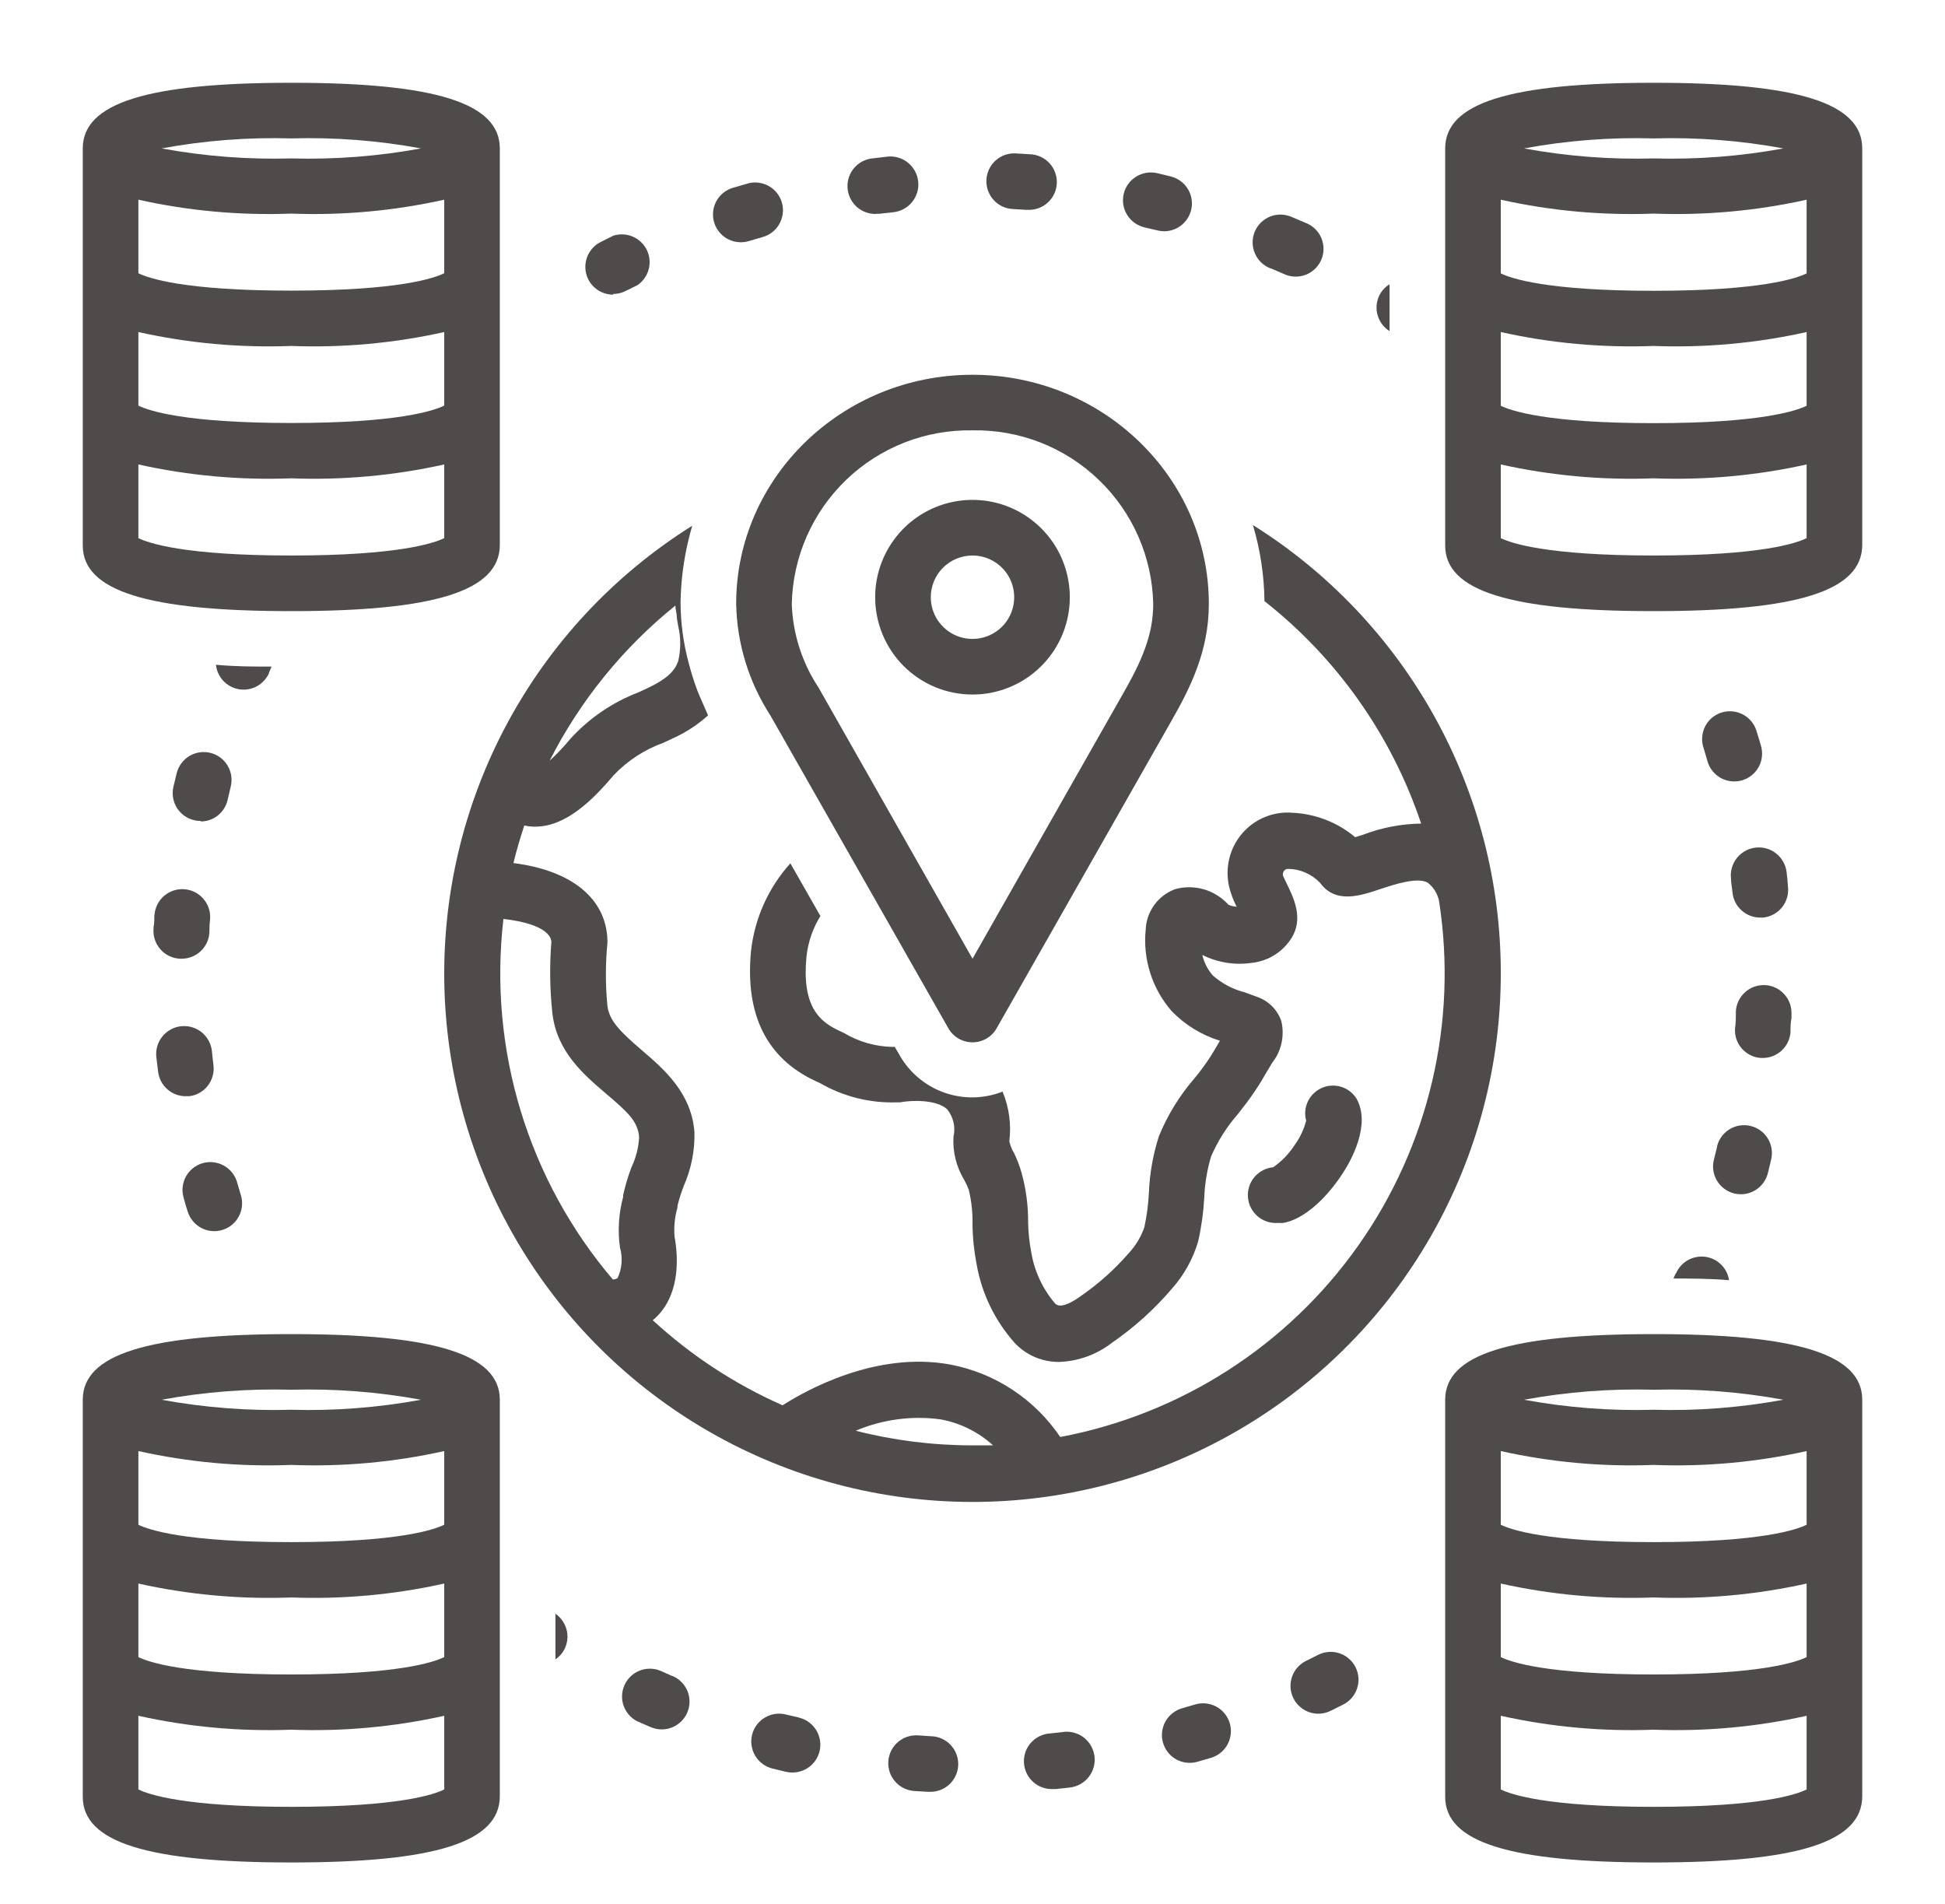
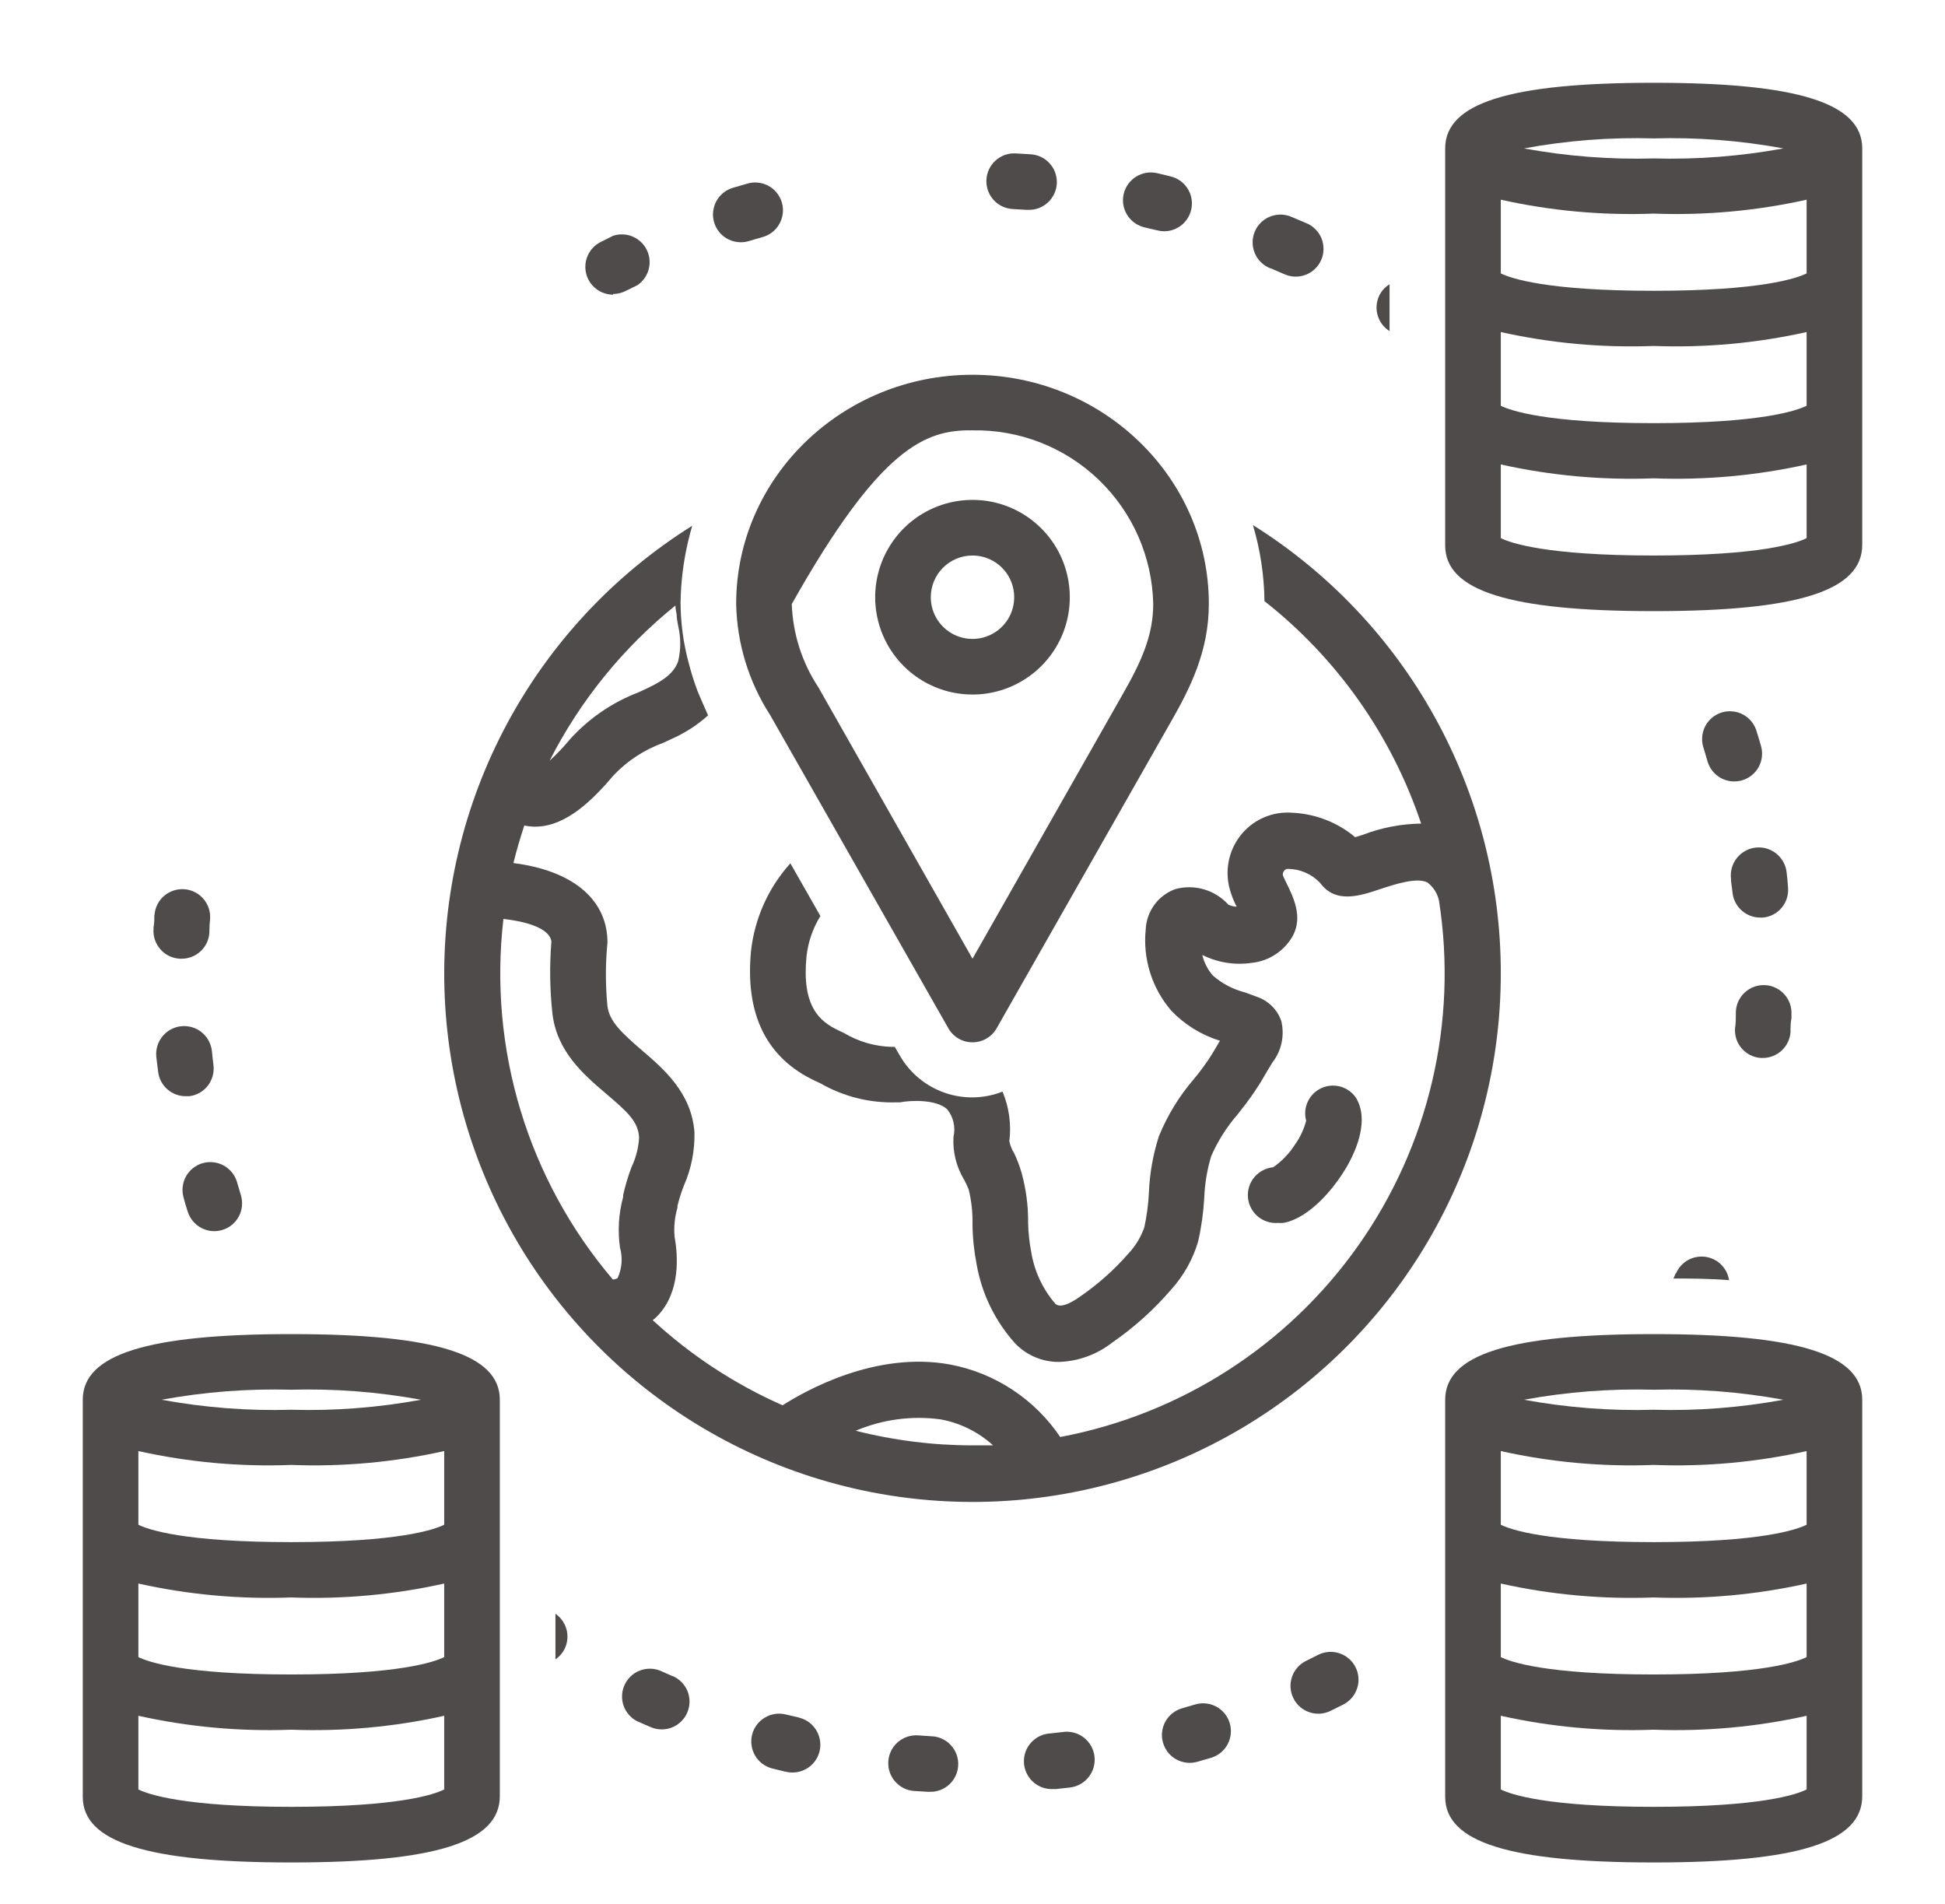
<svg xmlns="http://www.w3.org/2000/svg" width="47" height="46" viewBox="0 0 47 46" fill="none">
  <path d="M30.766 28.203C30.588 28.22 30.424 28.306 30.309 28.444C30.195 28.581 30.14 28.759 30.157 28.937C30.173 29.115 30.26 29.28 30.397 29.394C30.535 29.508 30.712 29.563 30.891 29.547C30.932 29.551 30.974 29.551 31.015 29.547C31.687 29.419 32.255 28.64 32.409 28.405C32.641 28.069 33.142 27.172 32.775 26.537C32.688 26.402 32.556 26.303 32.402 26.257C32.249 26.212 32.084 26.222 31.937 26.288C31.791 26.353 31.672 26.469 31.604 26.613C31.535 26.758 31.52 26.923 31.563 27.078C31.509 27.284 31.418 27.479 31.294 27.652C31.156 27.869 30.977 28.056 30.766 28.203Z" fill="#4F4B4B" />
  <path d="M36.266 23.5C36.265 21.338 35.715 19.211 34.667 17.32C33.619 15.428 32.108 13.834 30.276 12.686C30.454 13.283 30.548 13.901 30.555 14.524C32.314 15.907 33.63 17.776 34.341 19.899C33.858 19.906 33.38 19.998 32.93 20.171L32.748 20.228C32.32 19.869 31.785 19.662 31.227 19.637C30.999 19.619 30.77 19.655 30.56 19.743C30.349 19.83 30.162 19.967 30.014 20.14C29.865 20.315 29.759 20.522 29.705 20.745C29.651 20.968 29.65 21.2 29.701 21.424C29.742 21.592 29.803 21.754 29.883 21.907C29.814 21.904 29.747 21.888 29.685 21.86C29.526 21.684 29.321 21.555 29.093 21.488C28.865 21.422 28.623 21.42 28.395 21.484C28.194 21.559 28.02 21.69 27.894 21.863C27.768 22.036 27.695 22.241 27.686 22.455C27.649 22.808 27.686 23.165 27.793 23.504C27.899 23.842 28.075 24.155 28.307 24.424C28.63 24.76 29.034 25.009 29.48 25.146L29.456 25.186C29.375 25.324 29.295 25.462 29.208 25.593C29.12 25.724 28.972 25.929 28.848 26.073C28.495 26.484 28.21 26.949 28.005 27.451C27.863 27.892 27.781 28.351 27.763 28.814C27.749 29.097 27.712 29.378 27.652 29.654C27.57 29.889 27.44 30.104 27.269 30.286C26.922 30.684 26.526 31.036 26.09 31.334C25.986 31.408 25.64 31.643 25.499 31.498C25.194 31.142 24.992 30.709 24.918 30.245C24.874 30.015 24.849 29.781 24.844 29.547C24.848 29.135 24.794 28.724 24.683 28.327C24.637 28.169 24.579 28.015 24.508 27.867C24.452 27.777 24.412 27.678 24.39 27.575C24.441 27.168 24.384 26.754 24.226 26.375C23.778 26.551 23.283 26.561 22.829 26.403C22.375 26.245 21.992 25.93 21.75 25.515L21.622 25.294H21.541C21.136 25.282 20.741 25.166 20.393 24.958L20.272 24.901C19.795 24.679 19.371 24.306 19.489 23.107C19.527 22.761 19.641 22.428 19.825 22.133L19.099 20.859C18.568 21.448 18.236 22.188 18.148 22.976C18.001 24.508 18.521 25.566 19.701 26.117L19.818 26.171C20.382 26.496 21.025 26.657 21.676 26.634H21.753C21.995 26.584 22.62 26.557 22.885 26.799C22.961 26.891 23.014 27 23.041 27.117C23.068 27.233 23.067 27.354 23.04 27.471C23.02 27.834 23.11 28.195 23.298 28.505C23.341 28.582 23.378 28.662 23.409 28.744C23.476 29.019 23.506 29.301 23.5 29.584C23.504 29.91 23.538 30.235 23.601 30.555C23.726 31.263 24.047 31.921 24.528 32.456C24.666 32.601 24.832 32.715 25.017 32.793C25.201 32.87 25.4 32.909 25.6 32.906C26.065 32.889 26.513 32.724 26.88 32.436C27.412 32.069 27.894 31.634 28.314 31.142C28.609 30.813 28.827 30.421 28.952 29.997C29.031 29.65 29.08 29.297 29.1 28.942C29.113 28.6 29.169 28.262 29.268 27.934C29.428 27.568 29.643 27.228 29.906 26.926C30.044 26.752 30.185 26.57 30.316 26.375C30.447 26.181 30.518 26.06 30.612 25.895L30.746 25.673C30.855 25.532 30.932 25.369 30.969 25.194C31.006 25.02 31.003 24.839 30.961 24.666C30.913 24.531 30.836 24.408 30.734 24.308C30.632 24.207 30.509 24.131 30.373 24.084L30.081 23.977C29.795 23.904 29.53 23.765 29.308 23.57C29.184 23.428 29.096 23.257 29.053 23.073C29.421 23.257 29.836 23.324 30.242 23.265C30.452 23.244 30.654 23.172 30.83 23.054C31.006 22.937 31.15 22.779 31.25 22.593C31.482 22.133 31.25 21.672 31.085 21.333C31.055 21.269 31.008 21.175 31.002 21.155C30.997 21.134 30.997 21.113 31.003 21.093C31.008 21.072 31.018 21.053 31.032 21.037C31.043 21.022 31.059 21.01 31.076 21.002C31.094 20.995 31.113 20.992 31.133 20.994C31.276 20.996 31.418 21.027 31.549 21.085C31.681 21.143 31.799 21.226 31.898 21.33C32.271 21.844 32.866 21.645 33.346 21.484C33.702 21.367 34.24 21.189 34.495 21.323C34.639 21.433 34.738 21.592 34.774 21.77C35.229 24.695 34.528 27.682 32.819 30.099C31.111 32.516 28.529 34.173 25.62 34.72C25.315 34.268 24.923 33.88 24.468 33.58C24.012 33.279 23.502 33.072 22.966 32.97C21.155 32.634 19.442 33.615 18.911 33.954C17.759 33.446 16.699 32.751 15.773 31.898C15.817 31.863 15.859 31.825 15.898 31.784C16.442 31.21 16.385 30.346 16.301 29.883C16.28 29.645 16.304 29.406 16.371 29.177V29.134C16.411 28.97 16.462 28.81 16.523 28.653C16.703 28.245 16.792 27.802 16.781 27.356C16.711 26.406 16.042 25.831 15.505 25.371C15.021 24.954 14.722 24.676 14.678 24.303C14.629 23.798 14.629 23.289 14.678 22.784C14.68 22.76 14.68 22.735 14.678 22.71C14.645 21.703 13.808 21.031 12.407 20.853C12.481 20.544 12.572 20.245 12.669 19.946C12.741 19.961 12.814 19.97 12.888 19.973H12.935C13.691 19.973 14.346 19.301 14.833 18.726C15.164 18.379 15.571 18.114 16.022 17.95L16.274 17.833C16.579 17.694 16.861 17.509 17.11 17.285C17.11 17.285 16.875 16.751 16.855 16.694C16.772 16.474 16.701 16.25 16.643 16.022C16.513 15.542 16.447 15.047 16.445 14.55C16.454 14.057 16.514 13.566 16.627 13.086C16.657 12.958 16.691 12.827 16.727 12.703C14.844 13.882 13.3 15.533 12.25 17.491C11.199 19.45 10.679 21.649 10.739 23.871C10.8 26.093 11.439 28.26 12.594 30.159C13.749 32.058 15.38 33.622 17.326 34.697C19.271 35.772 21.463 36.32 23.686 36.288C25.908 36.256 28.083 35.644 29.997 34.513C31.91 33.382 33.495 31.771 34.594 29.839C35.694 27.908 36.27 25.722 36.266 23.5ZM16.321 14.631C16.321 14.715 16.345 14.796 16.351 14.85C16.351 14.957 16.378 15.051 16.388 15.125C16.454 15.405 16.454 15.695 16.388 15.975C16.301 16.227 16.086 16.418 15.669 16.616L15.431 16.727C14.797 16.969 14.23 17.357 13.775 17.86C13.623 18.045 13.457 18.219 13.281 18.38C14.018 16.93 15.054 15.652 16.321 14.631ZM15.259 28.203C15.176 28.422 15.109 28.646 15.058 28.875V28.919C14.95 29.317 14.924 29.733 14.981 30.141C15.051 30.387 15.031 30.649 14.924 30.88C14.89 30.903 14.85 30.915 14.809 30.914C13.794 29.722 13.035 28.333 12.58 26.834C12.125 25.335 11.984 23.759 12.165 22.203C12.659 22.257 13.284 22.411 13.324 22.751C13.278 23.327 13.286 23.906 13.348 24.481C13.452 25.405 14.107 25.966 14.635 26.416C15.162 26.866 15.417 27.088 15.444 27.481C15.43 27.731 15.367 27.976 15.259 28.203ZM23.5 34.922C22.548 34.922 21.6 34.804 20.678 34.569C21.324 34.295 22.032 34.2 22.727 34.294C23.201 34.38 23.641 34.598 23.997 34.922C23.836 34.922 23.668 34.922 23.5 34.922Z" fill="#4F4B4B" />
-   <path d="M18.609 17.275L22.916 24.844C22.974 24.947 23.059 25.033 23.162 25.093C23.264 25.153 23.381 25.184 23.5 25.184C23.619 25.184 23.736 25.153 23.838 25.093C23.941 25.033 24.026 24.947 24.084 24.844L28.287 17.453C28.754 16.637 29.211 15.743 29.211 14.591C29.211 11.537 26.648 9.055 23.5 9.055C20.352 9.055 17.789 11.537 17.789 14.591C17.808 15.544 18.092 16.474 18.609 17.275ZM23.5 10.398C24.635 10.377 25.732 10.806 26.55 11.592C27.369 12.378 27.843 13.456 27.867 14.591C27.867 15.337 27.595 15.965 27.118 16.795L23.5 23.164L19.778 16.61C19.381 16.01 19.158 15.313 19.133 14.594C19.157 13.459 19.63 12.38 20.449 11.593C21.267 10.806 22.365 10.377 23.5 10.398Z" fill="#4F4B4B" />
+   <path d="M18.609 17.275L22.916 24.844C22.974 24.947 23.059 25.033 23.162 25.093C23.264 25.153 23.381 25.184 23.5 25.184C23.619 25.184 23.736 25.153 23.838 25.093C23.941 25.033 24.026 24.947 24.084 24.844L28.287 17.453C28.754 16.637 29.211 15.743 29.211 14.591C29.211 11.537 26.648 9.055 23.5 9.055C20.352 9.055 17.789 11.537 17.789 14.591C17.808 15.544 18.092 16.474 18.609 17.275ZM23.5 10.398C24.635 10.377 25.732 10.806 26.55 11.592C27.369 12.378 27.843 13.456 27.867 14.591C27.867 15.337 27.595 15.965 27.118 16.795L23.5 23.164L19.778 16.61C19.381 16.01 19.158 15.313 19.133 14.594C21.267 10.806 22.365 10.377 23.5 10.398Z" fill="#4F4B4B" />
  <path d="M23.5 16.781C23.965 16.781 24.42 16.643 24.806 16.385C25.193 16.127 25.495 15.759 25.673 15.33C25.851 14.9 25.897 14.427 25.806 13.971C25.716 13.515 25.492 13.096 25.163 12.767C24.834 12.438 24.415 12.214 23.959 12.123C23.503 12.033 23.03 12.079 22.6 12.257C22.17 12.435 21.803 12.736 21.545 13.123C21.286 13.51 21.148 13.965 21.148 14.43C21.148 15.053 21.396 15.652 21.837 16.093C22.278 16.534 22.876 16.781 23.5 16.781ZM23.5 13.422C23.699 13.422 23.894 13.481 24.06 13.592C24.226 13.703 24.355 13.86 24.431 14.044C24.507 14.228 24.527 14.431 24.488 14.626C24.45 14.822 24.354 15.001 24.213 15.142C24.072 15.283 23.892 15.379 23.697 15.418C23.501 15.457 23.299 15.437 23.114 15.361C22.93 15.284 22.773 15.155 22.662 14.99C22.551 14.824 22.492 14.629 22.492 14.43C22.492 14.162 22.598 13.906 22.787 13.717C22.976 13.528 23.233 13.422 23.5 13.422Z" fill="#4F4B4B" />
  <path d="M14.816 7.103C14.922 7.103 15.027 7.077 15.121 7.029L15.407 6.888C15.54 6.796 15.635 6.66 15.676 6.504C15.717 6.348 15.7 6.182 15.629 6.037C15.557 5.893 15.436 5.778 15.287 5.716C15.139 5.653 14.973 5.646 14.819 5.695L14.51 5.85C14.376 5.918 14.269 6.03 14.206 6.167C14.143 6.304 14.128 6.458 14.163 6.605C14.198 6.752 14.282 6.882 14.4 6.975C14.519 7.069 14.665 7.119 14.816 7.12V7.103Z" fill="#4F4B4B" />
  <path d="M16.25 40.498L15.955 40.367C15.794 40.302 15.613 40.302 15.452 40.367C15.29 40.432 15.161 40.557 15.09 40.716C15.019 40.875 15.012 41.055 15.071 41.219C15.131 41.383 15.251 41.517 15.407 41.593L15.726 41.731C15.808 41.766 15.895 41.784 15.983 41.785C16.071 41.786 16.159 41.77 16.241 41.737C16.323 41.704 16.397 41.655 16.46 41.593C16.523 41.532 16.574 41.458 16.608 41.377C16.643 41.296 16.661 41.208 16.662 41.12C16.663 41.032 16.647 40.944 16.614 40.862C16.581 40.781 16.532 40.706 16.47 40.643C16.409 40.58 16.335 40.53 16.254 40.495L16.25 40.498Z" fill="#4F4B4B" />
-   <path d="M21.168 5.165H21.249L21.585 5.128C21.673 5.119 21.759 5.092 21.837 5.05C21.915 5.008 21.984 4.951 22.04 4.882C22.096 4.813 22.138 4.734 22.163 4.649C22.189 4.564 22.197 4.475 22.188 4.387C22.179 4.299 22.153 4.213 22.11 4.135C22.068 4.057 22.011 3.988 21.942 3.932C21.874 3.876 21.795 3.834 21.71 3.809C21.625 3.783 21.535 3.775 21.447 3.784L21.111 3.824C20.933 3.835 20.766 3.916 20.648 4.049C20.53 4.183 20.469 4.358 20.48 4.536C20.49 4.714 20.572 4.881 20.705 5C20.839 5.118 21.014 5.179 21.192 5.168L21.168 5.165Z" fill="#4F4B4B" />
  <path d="M19.311 41.499L18.995 41.426C18.822 41.381 18.639 41.407 18.485 41.498C18.331 41.588 18.22 41.736 18.175 41.909C18.131 42.082 18.157 42.266 18.247 42.419C18.338 42.573 18.486 42.684 18.659 42.729L18.995 42.81C19.046 42.821 19.097 42.827 19.149 42.827C19.315 42.827 19.474 42.766 19.598 42.657C19.721 42.547 19.8 42.395 19.819 42.231C19.837 42.066 19.795 41.901 19.699 41.766C19.604 41.631 19.462 41.536 19.3 41.499H19.311Z" fill="#4F4B4B" />
  <path d="M17.907 5.853C17.973 5.853 18.038 5.843 18.101 5.823L18.41 5.733C18.498 5.711 18.581 5.671 18.653 5.617C18.725 5.563 18.785 5.494 18.83 5.416C18.875 5.338 18.904 5.251 18.915 5.161C18.926 5.072 18.919 4.981 18.894 4.894C18.869 4.807 18.826 4.726 18.769 4.656C18.712 4.586 18.642 4.528 18.562 4.486C18.482 4.444 18.394 4.419 18.304 4.411C18.214 4.404 18.123 4.414 18.038 4.443L17.702 4.54C17.549 4.588 17.417 4.688 17.332 4.824C17.247 4.96 17.213 5.122 17.236 5.28C17.26 5.439 17.339 5.584 17.46 5.689C17.581 5.794 17.736 5.852 17.896 5.853H17.907Z" fill="#4F4B4B" />
  <path d="M3.73 22.099C3.73 22.2 3.73 22.304 3.71 22.408V22.445C3.703 22.535 3.715 22.625 3.744 22.71C3.773 22.795 3.819 22.873 3.879 22.94C3.938 23.007 4.011 23.062 4.092 23.1C4.173 23.139 4.262 23.16 4.351 23.164H4.388C4.56 23.165 4.726 23.099 4.851 22.981C4.976 22.863 5.051 22.701 5.06 22.529V22.492C5.06 22.396 5.066 22.3 5.077 22.203C5.083 22.115 5.072 22.027 5.044 21.943C5.016 21.859 4.971 21.781 4.913 21.715C4.855 21.648 4.785 21.593 4.706 21.554C4.627 21.514 4.54 21.491 4.452 21.485C4.274 21.472 4.098 21.531 3.963 21.648C3.828 21.765 3.746 21.931 3.733 22.109L3.73 22.099Z" fill="#4F4B4B" />
  <path d="M42.454 17.692C42.431 17.603 42.391 17.52 42.336 17.448C42.281 17.376 42.211 17.316 42.132 17.271C42.053 17.226 41.965 17.198 41.874 17.189C41.784 17.179 41.693 17.187 41.605 17.214C41.519 17.241 41.438 17.285 41.368 17.343C41.299 17.402 41.242 17.475 41.201 17.556C41.161 17.637 41.137 17.726 41.132 17.817C41.126 17.908 41.139 17.999 41.17 18.085C41.202 18.188 41.232 18.291 41.261 18.394C41.31 18.565 41.425 18.71 41.581 18.797C41.737 18.883 41.921 18.904 42.092 18.855C42.264 18.806 42.409 18.691 42.496 18.535C42.582 18.38 42.603 18.196 42.554 18.024C42.523 17.912 42.489 17.801 42.454 17.692Z" fill="#4F4B4B" />
-   <path d="M4.845 19.848C4.997 19.849 5.145 19.797 5.264 19.703C5.383 19.608 5.466 19.476 5.5 19.328C5.525 19.222 5.55 19.117 5.574 19.012C5.596 18.926 5.601 18.837 5.589 18.75C5.576 18.662 5.547 18.578 5.502 18.502C5.457 18.426 5.398 18.359 5.327 18.306C5.256 18.253 5.176 18.214 5.09 18.192C5.005 18.17 4.916 18.165 4.828 18.177C4.741 18.19 4.657 18.219 4.58 18.264C4.504 18.309 4.438 18.369 4.385 18.439C4.332 18.51 4.293 18.59 4.271 18.676C4.244 18.788 4.217 18.9 4.19 19.012C4.167 19.112 4.167 19.216 4.19 19.316C4.214 19.416 4.259 19.509 4.324 19.588C4.389 19.668 4.471 19.731 4.564 19.774C4.658 19.817 4.759 19.838 4.862 19.835L4.845 19.848Z" fill="#4F4B4B" />
  <path d="M43.172 21.071C43.162 20.983 43.134 20.898 43.09 20.82C43.047 20.743 42.988 20.675 42.919 20.62C42.849 20.565 42.769 20.524 42.683 20.5C42.597 20.476 42.508 20.469 42.42 20.48C42.332 20.491 42.246 20.518 42.169 20.562C42.091 20.605 42.023 20.664 41.968 20.734C41.913 20.804 41.873 20.884 41.849 20.969C41.825 21.055 41.818 21.144 41.829 21.232C41.829 21.34 41.855 21.444 41.865 21.568C41.883 21.734 41.961 21.887 42.086 21.998C42.21 22.11 42.371 22.171 42.537 22.17H42.608C42.696 22.16 42.781 22.134 42.858 22.092C42.936 22.05 43.005 21.993 43.06 21.924C43.116 21.855 43.157 21.776 43.182 21.692C43.207 21.607 43.215 21.518 43.206 21.431C43.199 21.3 43.186 21.185 43.172 21.071Z" fill="#4F4B4B" />
-   <path d="M6.495 16.264L6.562 16.106C6.152 16.106 5.692 16.106 5.218 16.062C5.234 16.21 5.298 16.348 5.4 16.455C5.503 16.562 5.637 16.632 5.784 16.655C5.93 16.677 6.08 16.651 6.21 16.58C6.339 16.508 6.442 16.396 6.502 16.261L6.495 16.264Z" fill="#4F4B4B" />
  <path d="M4.536 29.275C4.563 29.359 4.605 29.437 4.662 29.505C4.718 29.573 4.787 29.629 4.866 29.67C4.944 29.711 5.029 29.736 5.117 29.744C5.205 29.752 5.294 29.743 5.378 29.716C5.462 29.69 5.54 29.648 5.608 29.591C5.676 29.535 5.732 29.465 5.773 29.387C5.814 29.309 5.839 29.224 5.847 29.136C5.855 29.048 5.846 28.959 5.82 28.875C5.788 28.772 5.758 28.669 5.729 28.566C5.68 28.394 5.565 28.249 5.409 28.163C5.253 28.076 5.069 28.055 4.897 28.104C4.726 28.153 4.581 28.268 4.494 28.424C4.408 28.58 4.387 28.764 4.436 28.935C4.467 29.052 4.5 29.165 4.536 29.275Z" fill="#4F4B4B" />
  <path d="M3.821 25.895C3.84 26.059 3.92 26.21 4.044 26.319C4.168 26.428 4.327 26.488 4.493 26.486H4.573C4.661 26.476 4.746 26.448 4.823 26.404C4.9 26.36 4.968 26.302 5.022 26.232C5.076 26.162 5.116 26.082 5.139 25.996C5.163 25.911 5.169 25.822 5.158 25.734C5.144 25.627 5.132 25.515 5.121 25.398C5.102 25.22 5.014 25.056 4.875 24.943C4.736 24.83 4.558 24.777 4.38 24.795C4.202 24.813 4.038 24.902 3.925 25.041C3.812 25.179 3.759 25.358 3.777 25.536C3.793 25.661 3.807 25.781 3.821 25.895Z" fill="#4F4B4B" />
  <path d="M22.492 41.95L22.187 41.929C22.009 41.917 21.832 41.975 21.697 42.092C21.562 42.209 21.479 42.374 21.466 42.553C21.453 42.731 21.512 42.907 21.628 43.042C21.745 43.177 21.911 43.26 22.089 43.273L22.425 43.293H22.482C22.654 43.294 22.82 43.228 22.945 43.11C23.07 42.992 23.145 42.83 23.154 42.658C23.159 42.568 23.146 42.477 23.115 42.392C23.084 42.307 23.036 42.229 22.974 42.163C22.913 42.097 22.838 42.044 22.755 42.007C22.672 41.97 22.583 41.951 22.492 41.95Z" fill="#4F4B4B" />
  <path d="M43.267 24.938C43.267 24.823 43.267 24.709 43.29 24.602V24.508C43.294 24.419 43.281 24.331 43.252 24.248C43.222 24.165 43.176 24.088 43.117 24.023C43.058 23.957 42.986 23.904 42.906 23.866C42.826 23.828 42.74 23.806 42.652 23.802C42.563 23.798 42.475 23.811 42.392 23.84C42.309 23.87 42.232 23.916 42.167 23.975C42.101 24.034 42.048 24.106 42.01 24.186C41.972 24.266 41.951 24.352 41.946 24.44V24.508C41.946 24.615 41.946 24.723 41.926 24.843C41.92 24.931 41.931 25.02 41.958 25.104C41.986 25.188 42.03 25.265 42.088 25.332C42.146 25.398 42.216 25.453 42.295 25.493C42.374 25.532 42.46 25.556 42.548 25.562H42.598C42.768 25.562 42.931 25.497 43.055 25.381C43.179 25.265 43.255 25.107 43.267 24.938Z" fill="#4F4B4B" />
-   <path d="M41.493 27.706C41.469 27.81 41.442 27.914 41.416 28.018C41.394 28.104 41.389 28.193 41.402 28.28C41.415 28.368 41.445 28.452 41.49 28.527C41.535 28.603 41.595 28.669 41.666 28.722C41.736 28.775 41.817 28.813 41.903 28.835C41.956 28.848 42.012 28.855 42.067 28.855C42.217 28.855 42.362 28.805 42.48 28.713C42.598 28.621 42.682 28.492 42.719 28.348C42.748 28.235 42.775 28.123 42.8 28.012C42.84 27.838 42.81 27.655 42.716 27.504C42.622 27.352 42.471 27.244 42.297 27.204C42.124 27.163 41.941 27.193 41.789 27.287C41.638 27.382 41.53 27.532 41.489 27.706H41.493Z" fill="#4F4B4B" />
  <path d="M31.851 39.984L31.562 40.129C31.483 40.167 31.412 40.221 31.354 40.287C31.295 40.353 31.25 40.43 31.221 40.514C31.192 40.597 31.18 40.685 31.185 40.774C31.191 40.862 31.213 40.948 31.252 41.027C31.29 41.107 31.344 41.178 31.41 41.236C31.476 41.295 31.553 41.34 31.637 41.369C31.72 41.398 31.808 41.41 31.897 41.405C31.985 41.399 32.071 41.377 32.15 41.338L32.459 41.184C32.538 41.144 32.608 41.089 32.666 41.022C32.723 40.955 32.767 40.877 32.794 40.793C32.822 40.709 32.833 40.621 32.826 40.532C32.819 40.444 32.795 40.359 32.755 40.28C32.715 40.201 32.66 40.131 32.593 40.074C32.526 40.016 32.448 39.972 32.364 39.945C32.195 39.889 32.01 39.904 31.851 39.984Z" fill="#4F4B4B" />
  <path d="M27.655 5.494L27.971 5.567C28.024 5.581 28.078 5.587 28.132 5.588C28.296 5.587 28.454 5.527 28.576 5.418C28.699 5.309 28.777 5.16 28.797 4.997C28.817 4.834 28.777 4.67 28.684 4.535C28.591 4.4 28.452 4.304 28.294 4.264L27.958 4.183C27.872 4.164 27.783 4.161 27.696 4.176C27.609 4.191 27.525 4.223 27.451 4.27C27.3 4.364 27.193 4.515 27.153 4.689C27.113 4.863 27.144 5.045 27.239 5.196C27.334 5.347 27.485 5.454 27.659 5.494H27.655Z" fill="#4F4B4B" />
  <path d="M25.717 41.845L25.381 41.882C25.203 41.891 25.036 41.971 24.916 42.103C24.796 42.235 24.734 42.41 24.743 42.588C24.752 42.766 24.831 42.933 24.964 43.053C25.096 43.173 25.27 43.235 25.448 43.226H25.519L25.855 43.189C26.033 43.168 26.196 43.077 26.307 42.937C26.418 42.796 26.469 42.617 26.448 42.438C26.427 42.26 26.336 42.098 26.195 41.986C26.055 41.875 25.875 41.825 25.697 41.845H25.717Z" fill="#4F4B4B" />
  <path d="M28.875 41.184L28.566 41.274C28.481 41.298 28.402 41.339 28.333 41.394C28.263 41.448 28.206 41.516 28.163 41.593C28.119 41.67 28.092 41.755 28.082 41.843C28.071 41.93 28.078 42.019 28.103 42.104C28.127 42.189 28.167 42.268 28.222 42.338C28.277 42.407 28.344 42.465 28.421 42.508C28.498 42.551 28.583 42.578 28.671 42.589C28.759 42.599 28.847 42.592 28.932 42.568L29.268 42.47C29.439 42.418 29.582 42.3 29.666 42.143C29.749 41.985 29.767 41.801 29.715 41.63C29.663 41.46 29.545 41.317 29.388 41.233C29.23 41.149 29.046 41.132 28.875 41.184Z" fill="#4F4B4B" />
  <path d="M30.719 6.488L31.015 6.616C31.096 6.655 31.184 6.678 31.274 6.683C31.364 6.688 31.454 6.675 31.539 6.644C31.624 6.613 31.702 6.566 31.768 6.504C31.834 6.443 31.887 6.369 31.924 6.286C31.961 6.204 31.981 6.115 31.982 6.025C31.984 5.935 31.967 5.845 31.934 5.761C31.9 5.677 31.85 5.601 31.786 5.538C31.722 5.474 31.646 5.423 31.562 5.39L31.226 5.248C31.145 5.21 31.056 5.188 30.965 5.185C30.875 5.182 30.785 5.197 30.701 5.229C30.616 5.261 30.539 5.31 30.474 5.373C30.409 5.436 30.357 5.511 30.322 5.594C30.287 5.677 30.268 5.767 30.269 5.857C30.269 5.948 30.287 6.037 30.323 6.12C30.358 6.204 30.41 6.279 30.475 6.341C30.541 6.404 30.618 6.453 30.702 6.485L30.719 6.488Z" fill="#4F4B4B" />
  <path d="M24.464 5.05L24.8 5.07H24.844C24.932 5.073 25.02 5.059 25.103 5.028C25.185 4.997 25.261 4.949 25.325 4.889C25.39 4.829 25.442 4.756 25.478 4.676C25.515 4.595 25.535 4.509 25.538 4.42C25.54 4.332 25.526 4.244 25.495 4.162C25.464 4.079 25.417 4.003 25.356 3.939C25.296 3.874 25.223 3.823 25.143 3.786C25.063 3.75 24.976 3.73 24.887 3.727L24.552 3.707C24.462 3.701 24.372 3.713 24.287 3.742C24.202 3.772 24.124 3.818 24.058 3.878C23.991 3.938 23.937 4.011 23.899 4.092C23.861 4.174 23.839 4.262 23.836 4.352C23.829 4.527 23.89 4.698 24.008 4.829C24.125 4.96 24.289 5.039 24.464 5.05Z" fill="#4F4B4B" />
-   <path d="M7.039 14.766C10.523 14.766 12.078 14.275 12.078 13.163V3.586C12.078 2.49 10.523 2 7.039 2C3.555 2 2 2.49 2 3.586V13.18C2 14.275 3.555 14.766 7.039 14.766ZM7.039 3.344C8.089 3.314 9.14 3.395 10.173 3.586C9.14 3.776 8.089 3.857 7.039 3.828C5.989 3.857 4.938 3.776 3.905 3.586C4.938 3.395 5.989 3.314 7.039 3.344ZM3.344 4.825C4.556 5.095 5.798 5.208 7.039 5.161C8.28 5.208 9.522 5.095 10.734 4.825V6.602C10.496 6.72 9.636 7.022 7.039 7.022C4.442 7.022 3.582 6.72 3.344 6.602V4.825ZM3.344 8.023C4.556 8.293 5.798 8.406 7.039 8.359C8.28 8.406 9.522 8.293 10.734 8.023V9.8C10.496 9.918 9.636 10.22 7.039 10.22C4.442 10.22 3.582 9.918 3.344 9.8V8.023ZM3.344 11.222C4.556 11.492 5.798 11.604 7.039 11.557C8.28 11.604 9.522 11.492 10.734 11.222V13.002C10.496 13.12 9.633 13.422 7.039 13.422C4.446 13.422 3.582 13.12 3.344 13.002V11.222Z" fill="#4F4B4B" />
  <path d="M33.578 8V6.868C33.493 6.919 33.421 6.989 33.367 7.073C33.319 7.147 33.288 7.231 33.273 7.318C33.258 7.405 33.26 7.494 33.28 7.58C33.3 7.666 33.336 7.748 33.387 7.82C33.438 7.892 33.503 7.953 33.578 8Z" fill="#4F4B4B" />
  <path d="M39.961 2C36.477 2 34.922 2.49 34.922 3.586V13.18C34.922 14.275 36.477 14.766 39.961 14.766C43.445 14.766 45 14.275 45 13.163V3.586C45 2.49 43.445 2 39.961 2ZM39.961 3.344C41.011 3.314 42.062 3.395 43.095 3.586C42.062 3.776 41.011 3.857 39.961 3.828C38.911 3.857 37.86 3.776 36.827 3.586C37.86 3.395 38.911 3.314 39.961 3.344ZM43.656 13.002C43.418 13.123 42.554 13.422 39.961 13.422C37.367 13.422 36.504 13.12 36.266 13.002V11.222C37.478 11.492 38.72 11.604 39.961 11.557C41.202 11.604 42.444 11.492 43.656 11.222V13.002ZM43.656 9.804C43.418 9.921 42.558 10.224 39.961 10.224C37.364 10.224 36.504 9.921 36.266 9.804V8.023C37.478 8.293 38.72 8.406 39.961 8.359C41.202 8.406 42.444 8.293 43.656 8.023V9.804ZM43.656 6.606C43.418 6.723 42.558 7.026 39.961 7.026C37.364 7.026 36.504 6.723 36.266 6.606V4.825C37.478 5.095 38.72 5.208 39.961 5.161C41.202 5.208 42.444 5.095 43.656 4.825V6.606Z" fill="#4F4B4B" />
  <path d="M13.422 38.99V40.092C13.493 40.044 13.555 39.982 13.603 39.911C13.699 39.764 13.734 39.586 13.7 39.414C13.666 39.242 13.566 39.09 13.422 38.99Z" fill="#4F4B4B" />
  <path d="M7.039 32.234C3.555 32.234 2 32.725 2 33.82V43.414C2 44.51 3.555 45 7.039 45C10.523 45 12.078 44.51 12.078 43.398V33.82C12.078 32.725 10.523 32.234 7.039 32.234ZM7.039 33.578C8.089 33.549 9.14 33.63 10.173 33.82C9.14 34.01 8.089 34.092 7.039 34.062C5.989 34.092 4.938 34.01 3.905 33.82C4.938 33.63 5.989 33.549 7.039 33.578ZM10.734 43.236C10.496 43.357 9.633 43.656 7.039 43.656C4.446 43.656 3.582 43.354 3.344 43.236V41.456C4.556 41.726 5.798 41.839 7.039 41.792C8.28 41.839 9.522 41.726 10.734 41.456V43.236ZM10.734 40.038C10.496 40.156 9.636 40.458 7.039 40.458C4.442 40.458 3.582 40.156 3.344 40.038V38.261C4.556 38.531 5.798 38.644 7.039 38.597C8.28 38.644 9.522 38.531 10.734 38.261V40.038ZM10.734 36.84C10.496 36.958 9.636 37.26 7.039 37.26C4.442 37.26 3.582 36.958 3.344 36.84V35.06C4.556 35.33 5.798 35.443 7.039 35.395C8.28 35.443 9.522 35.33 10.734 35.06V36.84Z" fill="#4F4B4B" />
  <path d="M40.492 30.767L40.438 30.891C40.841 30.891 41.298 30.891 41.782 30.931C41.76 30.787 41.692 30.654 41.588 30.552C41.484 30.45 41.349 30.385 41.205 30.366C41.06 30.347 40.914 30.376 40.787 30.447C40.66 30.519 40.56 30.63 40.502 30.763L40.492 30.767Z" fill="#4F4B4B" />
  <path d="M39.961 32.234C36.477 32.234 34.922 32.725 34.922 33.82V43.414C34.922 44.51 36.477 45 39.961 45C43.445 45 45 44.51 45 43.398V33.82C45 32.725 43.445 32.234 39.961 32.234ZM39.961 33.578C41.011 33.549 42.062 33.63 43.095 33.82C42.062 34.01 41.011 34.092 39.961 34.062C38.911 34.092 37.86 34.01 36.827 33.82C37.86 33.63 38.911 33.549 39.961 33.578ZM43.656 43.236C43.418 43.357 42.554 43.656 39.961 43.656C37.367 43.656 36.504 43.354 36.266 43.236V41.456C37.478 41.726 38.72 41.839 39.961 41.792C41.202 41.839 42.444 41.726 43.656 41.456V43.236ZM43.656 40.038C43.418 40.156 42.558 40.458 39.961 40.458C37.364 40.458 36.504 40.156 36.266 40.038V38.261C37.478 38.531 38.72 38.644 39.961 38.597C41.202 38.644 42.444 38.531 43.656 38.261V40.038ZM43.656 36.84C43.418 36.958 42.558 37.26 39.961 37.26C37.364 37.26 36.504 36.958 36.266 36.84V35.06C37.478 35.33 38.72 35.443 39.961 35.395C41.202 35.443 42.444 35.33 43.656 35.06V36.84Z" fill="#4F4B4B" />
</svg>